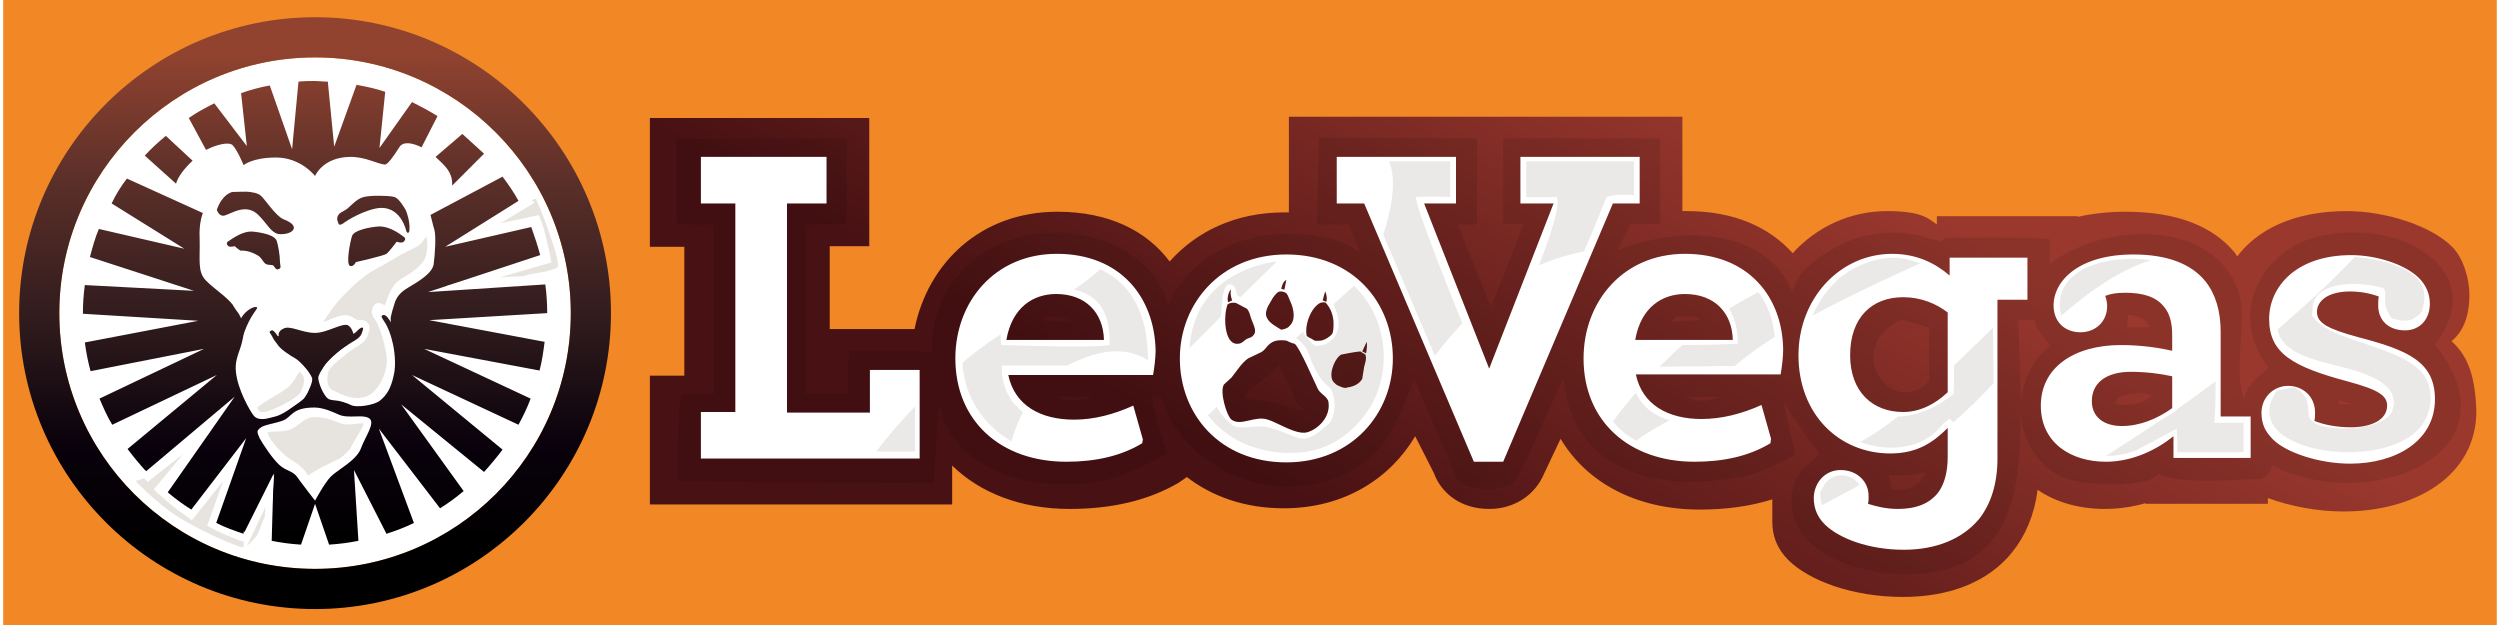
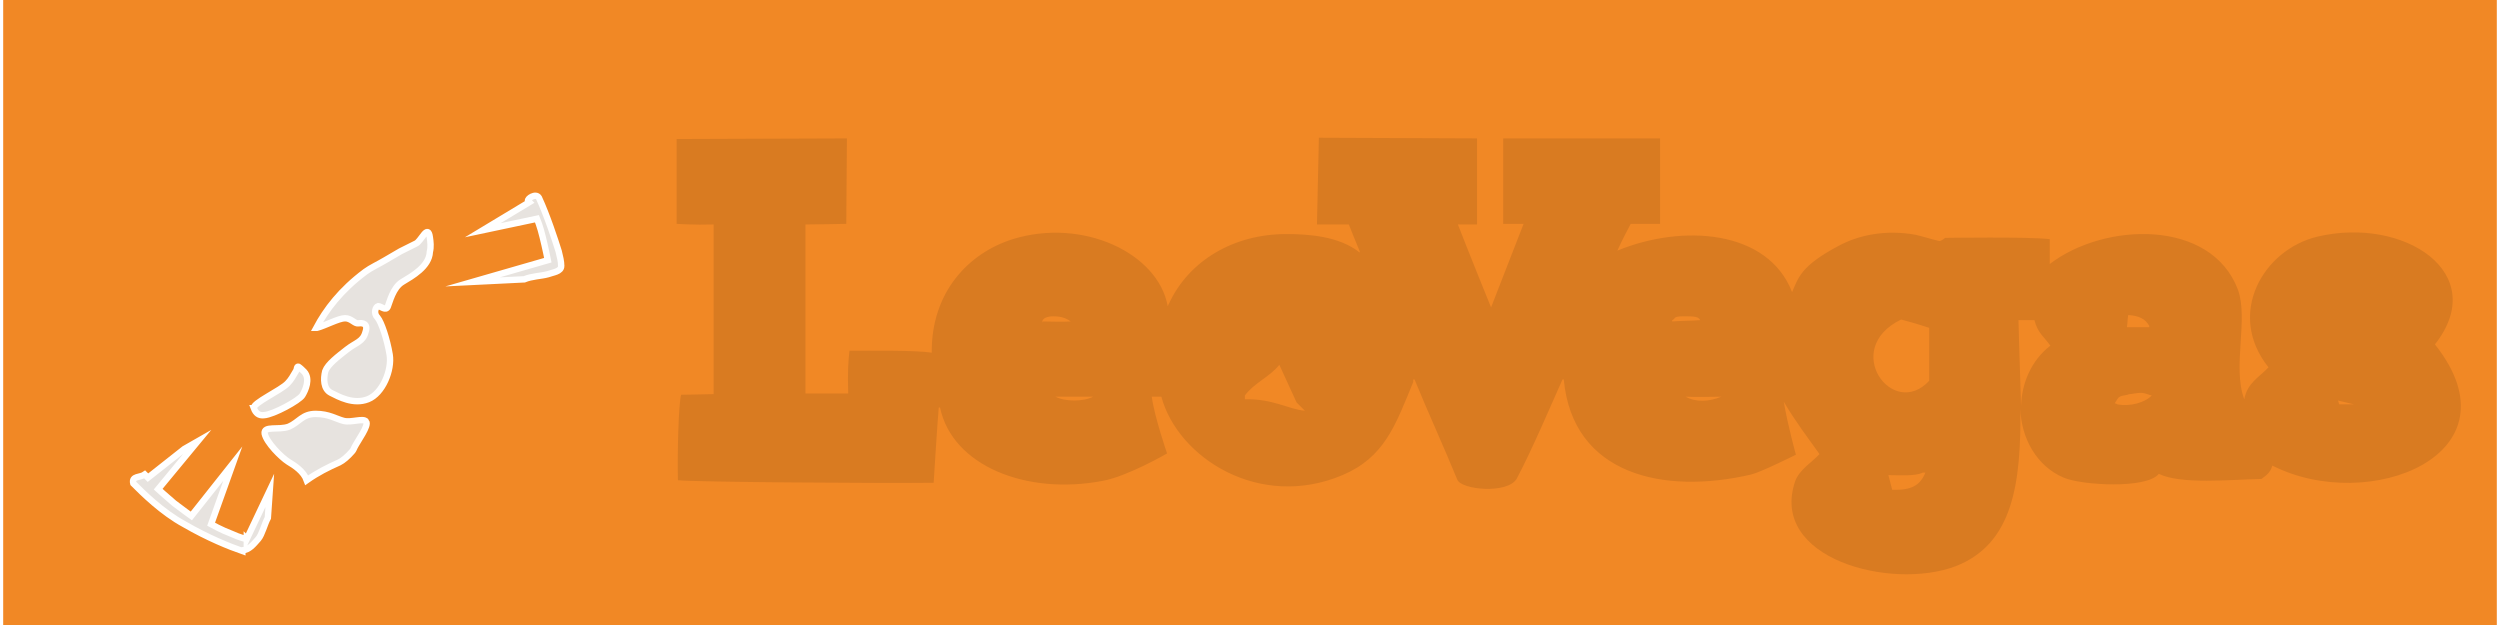
<svg xmlns="http://www.w3.org/2000/svg" version="1.2" viewBox="0 0 391 98" width="320" height="80">
  <title>leovegas-logo -f18825-svg</title>
  <defs>
    <linearGradient id="g1" x2="1" gradientUnits="userSpaceOnUse" gradientTransform="matrix(44.599,-77.247,119.313,68.886,218.909,87.844)">
      <stop offset="0" stop-color="#481113" />
      <stop offset="1" stop-color="#9a382e" />
    </linearGradient>
    <linearGradient id="g2" x2="1" gradientUnits="userSpaceOnUse" gradientTransform="matrix(0,-92.8,92.8,0,48.9,95.148)">
      <stop offset="0" stop-color="#000000" />
      <stop offset=".1" stop-color="#000000" />
      <stop offset=".27" stop-color="#09010b" />
      <stop offset=".48" stop-color="#2f1b1d" />
      <stop offset=".73" stop-color="#5d3029" />
      <stop offset=".94" stop-color="#924330" />
      <stop offset="1" stop-color="#924330" />
    </linearGradient>
  </defs>
  <style>
		.s0 { fill: url(#g1) } 
		.s1 { opacity: .1;fill: #000000 } 
		.s2 { fill: #ffffff } 
		.s3 { opacity: .1;fill: #3b200f } 
		.s4 { fill: url(#g2) } 
		.s5 { fill: #e7e3df } 
		.s6 { fill: none;stroke: #ffffff;stroke-miterlimit:10 } 
	</style>
  <rect width="391" height="98" id="Color Fill 1" style="fill: #f18825" />
  <g id="Layer">
-     <path id="Layer" class="s0" d="m383.9 53.5c1.8-1.5 2.8-3.8 2.8-7.3 0-2.4-0.9-5.7-2.7-7.5-3.4-3.4-10.6-5.6-16.5-5.6-8.5 0-14.1 3-17.2 7.1-0.1-0.2-0.3-0.4-0.4-0.6-3.4-4.1-9-6.4-17.1-6.4-2.8 0-5.3 0.3-7.5 0.8v-0.1h-22.1v1.3c-1.2-0.8-2.1-2.1-7.8-2.1-5.8 0-11.1 2.5-14.8 6.6-3.7-4.1-9.2-6.6-16.6-6.6h-0.7v-14.8h-61.7v15h-0.7c-7.7 0-13.8 3-18 7.7-3.6-4.8-9.5-7.8-17.6-7.8-12 0-20.3 8-22.4 18.4h-13.3v-13h6.2v-20.1h-34.4v20.2h5.4v20.2h-5.4v20.2h47.4v-6.1c4.4 4.3 10.8 6.8 18.4 6.8 6.6 0 12.3-1.3 17.1-4.1l1.3-0.9c3.9 3 9 4.9 15.2 4.9 9.5 0 16.7-4.7 20.6-11.3l2.9 5.7c1.2 3.3 4.3 5.7 8.7 5.7 4.2 0 7.3-2.4 8.6-5.5l2.6-5.5c4.1 6.9 11.9 11.1 21.8 11.1 4.1 0 7.9-0.5 11.4-1.6v3.5c0 2.2 0.7 4.2 2.5 6 3.2 3.2 10 5.8 18 5.8 7.4 0 13.4-2.4 17.1-7 2.1-2.6 3.5-5.9 4-9.8 2.9 2 6.6 3 10.5 3 2.2 0 4.3-0.3 6.4-0.9v0.1h19.2v-0.9c3.6 1.3 7.8 2.1 11.9 2.1 11.1 0 20.8-5.5 20.8-15.8-0.2-5-1.1-8.4-3.9-10.9z" />
    <path id="Layer" fill-rule="evenodd" class="s1" d="m355.8 73c-0.3 1.1-0.9 1.5-1.7 2.1-4.9 0.1-12.6 0.9-16.1-0.8-1.9 2.4-12.1 1.8-14.9 0.6-4.3-1.8-6.7-6.3-6.8-10.8 0.1 11.6-1.1 21.2-10.2 24.7-10.1 3.8-29.3-1.2-25.1-13.4 0.7-1.8 2.6-2.9 3.8-4.2-2-2.8-3.7-5-5.6-8.2 0.6 3.6 1.9 8.3 1.9 8.3 0 0-5.4 2.7-7 3.1-13.7 3.2-28 0.1-29.4-14.9h-0.2c-1.7 3.8-4.8 11.1-7.2 15.6-1.5 2.4-8.7 1.7-9.3 0.1-2-4.9-4.7-10.8-6.7-15.7h-0.2v0.4c-2.8 6.8-4.5 11.8-11.1 14.6-13 5.5-25.8-2.7-28.4-12.3h-1.5c0.4 3.1 2.4 8.9 2.4 8.9 0 0-6.2 3.6-10.1 4.3-12 2.3-23.6-2.4-25.5-11.5h-0.2c-0.3 3.6-0.6 8.8-0.8 11.8-7.9 0.1-37.5-0.1-40.1-0.4-0.1-4.5 0.1-11.9 0.5-13.4 1.4 0 3.8-0.1 5.1-0.1v-26.6c-3.1 0.1-5.8-0.1-5.8-0.1v-13.3l26.7-0.1-0.1 13.4c0 0-4.8 0.1-6.4 0.1v26.5h6.7c-0.1-3.3 0-5.1 0.2-6.7 3.5 0 10.4-0.1 12.9 0.3-0.1-9.4 5.7-15.6 12.7-17.8 11-3.4 22.8 2.2 24.3 10.5 0.1-0.1 0.1-0.3 0.2-0.4 3.1-6.7 10.1-10.9 18.4-10.9 3.3 0 8.3 0.3 11.5 2.9v-0.2c-0.6-1.4-1.7-4.2-1.7-4.2h-5l0.3-13.6 24.8 0.1v13.5h-3c1.7 4.4 5.2 13 5.2 13l5.1-13.1h-3.2v-13.4h24.6v13.4h-4.6c0 0-1.3 2.4-2.1 4.2 10.2-4.2 23.6-3.3 27.4 6.5 1-2.3 1.4-4.1 7.2-7.2 3.3-1.8 7.5-2.6 12.1-1.8 1.3 0.3 2.5 0.7 3.8 1 0.3 0 0.9-0.5 0.9-0.5 0 0 13.2-0.2 16.4 0.2v3.9c8.6-6.6 25.3-7.1 29.5 4 1.7 4.6-0.9 12.2 1 17.2 0.5-2.6 2.3-3.4 3.8-5-6.7-8.4-0.8-18.5 7.7-20.5 13.5-3.2 27.2 5.7 18.4 16.9 13.7 17.3-10.4 26.7-25.5 19zm-39.5-9.1q0 0.1 0 0.2 0-0.1 0-0.2zm-148.9-13.5c-0.6-0.4-1.3-0.8-2.7-0.8-2.3 0-1.7 1.4-1.7 0.8 1.4 0 2.9 0.1 4.4 0zm3.5 11.8h-5.9c1.5 0.8 4.4 0.8 5.9 0zm33.2 2.2l-1.3-1.3c-0.9-2-1.8-3.9-2.7-5.9-1.5 1.9-3.9 2.8-5.4 4.8v0.6c4.4-0.1 6.9 1.6 9.4 1.8zm57.6-14c1.5-0.1 2.9-0.1 4.4-0.2-0.3-0.6-1-0.6-2.7-0.6-1.7 0-1.1 0.4-1.7 0.6zm7.7 11.8c-1.9 0-3.7 0.1-5.6 0 1.6 0.9 3.7 0.8 5.6 0zm32 11.9h-0.4c-1.2 0.6-3.6 0.4-5.4 0.4 0.2 0.8 0.4 1.5 0.6 2.3 3 0.1 4.4-0.7 5.2-2.7zm0.6-22.7c-1.5-0.5-2.9-0.9-4.4-1.3-9.5 4.6-1.3 15.8 4.4 9.6zm19 2.8c-1-1.4-2-2-2.5-4h-2.5c0.1 4.6 0.3 9.2 0.4 13.5 0.1-3.6 1.6-7.2 4.6-9.5zm12-2.9h3.5v-0.2c-0.6-1.1-1.6-1.6-3.3-1.7-0.1 0.6-0.1 1.3-0.2 1.9zm3.9 10.7c-0.3 0-1-0.4-1.7-0.4-0.7 0-1.4 0.2-1.8 0.2-0.5 0.2-1.2 0.2-1.5 0.4-0.4 0.2-0.4 0.5-0.8 1 0.1 0.1 0.3 0.1 0.4 0.2 2 0.4 4.4-0.3 5.4-1.4zm31.7 1.4c-0.8-0.2-1.7-0.4-2.5-0.6 0.1 0.2 0.1 0.4 0.2 0.6z" />
-     <path id="Layer" fill-rule="evenodd" class="s2" d="m180.7 54.9c0 1.2-0.2 2.8-0.4 3.9h-22.7c1 4.8 5.1 7 10.3 7 3.1 0 6.2-0.8 9.3-2.2l1.5 5.3-0.1 0.6c-3.3 2-7.3 2.9-11.9 2.9-10.3 0-17.4-6.4-17.4-16.2 0-8.9 6.2-16.4 15.9-16.4 10 0 15.3 6.8 15.5 15.1zm-8.1-1.6c-0.1-4.3-2.9-7.2-7.5-7.2-3.5 0-6.9 2-7.8 7.2zm45.3 2.9c0 8.6-6.4 16.3-16.7 16.3-10.4 0-16.7-7.5-16.7-16.3 0-8.6 6.4-16.3 16.7-16.3 10.4 0 16.7 7.5 16.7 16.3zm-11-9.1c0 0 0.4 0.2 0.6 0.2 0.1-0.7 0-1.1-0.2-1.6-0.1 0.2-0.3 1-0.4 1.4zm-6.5-1.8c0.1 0 0.3 0.1 0.5 0.1l0.3-1.5c-0.5 0.2-0.7 0.9-0.8 1.4zm-2.3 4.4c0.3 0.9 1.5 1.5 2.3 2 0.5-0.1 1-0.2 1.3-0.6 1-0.9 0.7-2.6 0.1-3.9-0.2-0.4-0.3-0.8-0.5-1.1-0.3-0.4-1.1-0.5-1.4-0.3-0.4 0.3-0.8 0.8-1.1 1.4-0.6 0.9-1 1.9-0.7 2.5zm-6-2.3l0.6-0.3c-0.2-0.6-0.3-1-0.2-1.7-0.3 0.2-0.7 1.5-0.4 2zm1.5 6.5c0.7 0 1-0.6 1.5-0.8 0.3-0.1 0.5-0.2 0.7-0.3 0.9-0.7 0.4-1.5-0.1-2.8-0.2-0.6-0.3-1.2-0.7-1.6-0.6-0.3-1.1-0.6-1.7-0.9-0.7-0.1-0.9 0-1.3 0.2-0.7 1.7-0.6 6.4 1.6 6.2zm14.2 9.1c-0.2-0.9-1.4-1.3-1.7-2.1-0.6-1.2-2.8-6.4-3.6-7-0.5-0.1-0.9-0.3-1.3-0.5-1.7-0.2-2.3 0.2-2.9 0.8-0.3 0.3-0.5 0.7-1 1-0.7 0.3-1.4 0.7-2.1 1-1 0.7-1.8 2-2.6 3-0.4 0.4-0.8 0.7-1.2 1.1-0.7 1.2 0.5 5 1.2 5.5 1.5 1.1 3.7-0.7 5.7 0 1.4 0.4 4.4 2.4 6.1 2 1.6-0.4 3.8-2.3 3.4-4.8zm0.7-11c0.1-0.4 0.1-0.9 0.1-1.3 0-1.1-0.4-2.4-1.3-3.3-0.3 0-0.6 0-0.8 0.1-1.4 0.7-2.5 3.4-2.1 5.2 0.2 0.1 0.3 0.2 0.5 0.3 0.3 0.1 0.5 0.3 0.7 0.4 0.4 0.1 0.8 0 1.1 0q0.7-0.2 1.2-0.6c0.3-0.2 0.6-0.5 0.6-0.8zm5.1 3.6c-0.3-0.2-0.5-0.3-0.8-0.5-1 0.1-2 0.3-3 0.5-1 0.5-2.2 3.4-1.1 4.4 0.2 0.2 0.4 0.4 0.7 0.5 0.3 0.1 0.6 0.3 0.9 0.3 0.2 0.1 0.5-0.1 0.8-0.1 0.9-0.2 1.6-0.6 2-1.3 0.1-0.6 0.2-1.3 0.3-1.9 0.2-0.7 0.4-1.3 0.2-1.9zm38.8-23.7l-17.2 40.5h-4.6l-17.2-40.5h-4.3v-7.3h18.7v7.3h-5l10.2 25.9 10.1-25.9h-5.2v-7.3h18.7v7.3zm-116.5 26.1h7.8v13.9h-34.3v-7.3h5.4v-32.7h-5.4v-7.3h19.7v7.3h-6.2v32.8h13zm143.2-3.2c0 1.2-0.2 2.8-0.4 3.9h-22.7c1 4.8 5.1 7 10.3 7 3.1 0 6.3-0.8 9.4-2.2l1.5 5.3-0.1 0.7c-3.3 2-7.3 2.9-11.9 2.9-10.3 0-17.4-6.4-17.4-16.2 0-8.9 6.2-16.4 15.9-16.4 10 0 15.3 6.8 15.4 15zm-7.9-1.5c-0.1-4.3-2.9-7.2-7.5-7.2-3.5 0-6.9 2-7.8 7.2zm76.5 12h4.7v6.5h-12.1v-3.4c-2.6 2.1-6.4 4-10.6 4-5.4 0-10.2-2.9-10.2-8.8 0-5.9 5.1-9.5 12.6-9.5 3.3 0 6.3 0.5 8 0.9v-2.5c0-1.9-0.4-3.3-1.2-4.3-1.3-1.7-3.4-2.3-6.2-2.3-1.4 0-2.4 0.2-3.1 0.5 0.2 0.5 0.3 1.2 0.3 1.6 0 2.4-1.8 4.1-4.2 4.1-2.4 0-4.2-1.6-4.2-4.2 0-3.9 4-8 12.5-8 5.4 0 9.1 1.5 11.3 4.2 1.6 2 2.4 4.7 2.4 7.9zm-7.6-6.3c-1.8-0.4-4.1-0.7-6.5-0.7-3.8 0-6.1 1.7-6.1 4.6 0 2.5 1.9 3.9 4.7 3.9 2.8 0 5.5-1.1 7.9-2.8zm-126.3-5.4c-0.2 0.5-0.5 1-0.7 1.5l0.6 0.3c0.1-0.6 0.2-1.3 0.1-1.8zm91.4-13.2h12.2v6.6h-4.7v24.9c0 3.9-1 7.1-2.9 9.5-2.6 3.1-6.7 4.8-11.8 4.8-5.5 0-10.2-1.8-12.4-4-1.2-1.2-1.7-2.6-1.7-4.1 0-2.2 1.6-4.4 4.2-4.4 2.5 0 4.4 1.7 4.4 4.1 0 0.3 0 0.9-0.1 1.2 1.3 0.4 2.8 0.8 4.7 0.8 2.8 0 5-0.8 6.4-2.7 0.9-1.3 1.4-3.1 1.4-5.5v-4.5c-2.3 2.3-4.8 4-9 4-8 0-14.4-6.1-14.4-15.4 0-8.9 6.5-15.9 14.7-15.9 4 0 6.9 1.6 9 3.4zm-0.3 8.6c-1.8-1.4-4.2-2.4-7-2.4-4.8 0-8.3 3.1-8.3 9.1 0 5.7 3.5 8.9 8.3 8.9 2.6 0 5-1.2 7-3.1zm76.4 13.6c0 6.6-6.2 10.1-13.3 10.1-4.8 0-10-1.7-12.1-3.8-1.3-1.3-1.8-2.5-1.8-4.2 0-2.3 1.8-4.2 4.2-4.2 2.1 0 4.2 1.5 4.2 4.2 0 0.4 0 0.9-0.1 1.3 1.5 0.6 3.5 1 5.7 1 3.1 0 5.7-1.1 5.7-3.4 0-1.6-1.4-2.5-6.2-3.8-8.6-2.3-12.3-4.4-12.3-9.8 0-4.9 4.1-10 12.9-10 3.8 0 8.4 1.4 10.6 3.6 1.1 1.1 1.7 2.5 1.7 4 0 2.5-1.6 4.2-3.9 4.2-2.5 0-4.2-1.5-4.2-3.9 0-0.5 0-1 0.1-1.4-1.3-0.5-2.9-0.8-4.5-0.8-3.5 0-5.2 1.5-5.2 3.2 0 1.8 1.8 2.7 6.6 4 7.6 2 11.9 3.8 11.9 9.7z" />
-     <path id="Layer" fill-rule="evenodd" class="s3" d="m251.4 30.9c-1.1 2.8-2.3 5.7-3.5 8.5-2.4 0.5-4.8 1.2-7.1 2.2 1.8-4.7 3.4-9.3 2.8-10.7h-4.8v-5.6h16.9v5.3c-1.6-0.1-3.3-0.1-4.3 0.3zm-39.6 13.9c5.6 5.3 6.2 14.5 1.6 20.4-2.3 3-5.6 5.5-10.6 5.8-6.1 0.3-11-2.1-13.9-5.9l1.4-1.3c0.4 0.9 1.4 2 2.2 2.7 1.1 1 3.8 0.2 5.3 0.4 1.5 0.2 3.4 1.1 5.1 1.7 1.8 0.7 3.3-0.8 4.8-2 1.5-1.2 1.3-5.3 0-6.1-1.3-0.9-2.5-3.5-3-5.1-0.3-1-1.3-1.9-2-2.4l1.1-1c0.4 0.9 1.6 2.1 1.9 2.2 0.3 0.1 2.4 0.1 3.4-2 0.7-1.6-0.1-3.6-0.5-4.5zm-74.9 26c1.5-2 3.6-4.5 6.1-7.1v7.1zm54-21.1l-4.9 4.9c0.1-1.5 0.4-3.1 1-4.6 2.1-5.7 7.9-8.4 12.7-9l-5.7 5.6c-0.1-0.1-0.3-0.1-0.4-0.2-0.4-0.2 0-1.8-1.4-1.8-0.7 0-1 2-1 2zm70.4 16.2c-2 1.1-3.7 2-5.2 3.2-1.4-0.7-2.6-1.7-3.7-3q1.5-2.1 3.6-4.5c1 2.2 2.9 3.6 5.3 4.3zm-81.8-9.4c-2.1-1.4-5.8-2.5-11.8 0.4-0.3 0.1-0.5 0.3-0.8 0.4h-10.3v1.2c0.3 2.8 1.5 4.8 3.3 6.1-0.8 1.6-1.4 3.1-1.8 4.6-4.5-2.6-7.4-7.1-7.7-12.3 1.8-1.6 3.9-3.1 6-4.5 0 0.5 0 1.1 0.1 1.7 4.6 0.1 13.4 0.5 17 0 0.1-4.8-1.5-7.8-5.6-8.7 1.9-1.3 3.2-2.3 4.1-3.2 4.9 2.3 7.5 7 7.5 14.3zm42-25.6c0.1 1.7 4.1 11.9 7.3 19.8-1.8 1.9-3.2 3.6-4.3 5.1-2.7-6.3-5.4-12.7-8.1-19 1.2-3.7 2.2-8.4 0.9-11.5h9.6v5.6c-1.7-0.1-3.9-0.1-5.4 0zm115.3 9.9c-4.9 1.5-9.6 4.8-14.1 8.7-1.7-7.2 7-9.7 14.1-8.7zm9.9 25.5h4.6v4.6h-10.4c0.1-1.4-0.1-2.8-0.1-3.7 0 0-0.4 0.3-0.5 0.3-1.9 1-3.9 2.1-5.8 3.1q-2.4 0.9-4.8 0.9c3.1-2 6.2-4 9.2-6 0.8-0.4 1.4-0.8 1.9-1.1v-0.2c2.2-1.5 4.2-3 6.1-4.4v0.3c0 2 0 4.5-0.2 6.2zm-71.5-20.5c1.4 1.8 2.3 4.2 2.6 7-2.5 1.6-4.7 3.2-6.3 4.6-3.9 0-8.3 0.1-11.8 0.1 1.2-1.1 2.3-2.3 3.6-3.4 3.4 0 6.7-0.1 8.7-0.2 0-2.3-0.5-4.1-1.4-5.5 1.5-0.9 3.1-1.8 4.6-2.6zm104.3 20.5c-5.1 8.2-29.8 4.8-23-5l2.7-0.6c3.5 1.9 1.4 4.2 2.9 5.4 0.9 0.7 2.2 0.9 3.6 1 3.6 0.4 8-0.6 8.9-2.6 0-0.4 0.3-0.9 0.3-1.4 0-0.4-0.3-0.9-0.3-1.3-2.3-4.4-12-4.2-15.9-7.1q-1.7-1.2-2.1-3c6.1-5.3 9.9-9 12.1-11.4 5.5 0.4 11.6 2.4 10.9 6.9-0.2 1.4-0.3 2-1.3 2.5-1 0.9-2.5 0.6-3.8 0.2-0.4-0.6-0.9-1.4-1-2.2-0.1-0.8 0.2-1.6-0.2-2.5-3.8-1.1-9.9-1.2-11.1 2.3-0.1 0.6-0.1 1.3-0.2 1.9 2.5 4.5 15.7 4.7 18.1 10.4 0.7 1.7 0.9 4-0.6 6.5zm-78.9-25c-4.9 2.2-11.2 5.1-16.9 8.2 1.5-3.4 4-6.4 7.5-7.9 2.1-0.9 4.7-1.6 7.5-0.9 0.7 0.2 1.3 0.4 1.9 0.6zm-9.6 34.7v0.1c-2.1 1.1-4.1 2.2-5.8 3.1-0.2-0.6-0.3-1.3-0.3-2 0.6-1.2 1-2 2.3-2.5 1.6-0.5 3.2 0.2 3.8 1.3zm21-24.6c0 2.8 0.1 5.8 0.1 8.7-2.2 2.3-4.3 4.4-6.3 6.1h-0.1v-0.1c-0.2 0-0.3-0.4-0.5-0.4-0.2 0-0.8 0.7-1 0.7-2 2.7-4.9 3.7-7.9 3.8q-2.7 0-5.1-0.9c1.8-1 3.8-2.3 5.9-4 2.5 0 5.5-1 8.7-3.5 0.1-1.3 0.1-2.9 0.1-4.5 2.1-2 4.1-4 6.1-5.9z" />
  </g>
-   <path id="Layer" class="s2" d="m48.9 9c22.1 0 40.1 18 40.1 40.1 0 22.2-18 40.1-40.1 40.1-22.1 0-40.1-17.9-40.1-40.1 0-22.1 18-40.1 40.1-40.1z" />
-   <path id="Layer" fill-rule="evenodd" class="s4" d="m95.3 49.1c0 25.6-20.8 46.4-46.4 46.4-25.6 0-46.4-20.8-46.4-46.4 0-25.6 20.8-46.4 46.4-46.4 25.6 0 46.4 20.8 46.4 46.4zm-6.3 0c0-22.1-18-40.1-40.1-40.1-22.1 0-40.1 18-40.1 40.1 0 22.2 18 40.1 40.1 40.1 22.1 0 40.1-17.9 40.1-40.1zm-22.2 1.1l18.1 3.4c-0.2 1.5-0.4 3-0.8 4.5l-18.1-3.4 16.7 7.8c-0.5 1.4-1.2 2.8-1.9 4.1l-16.7-7.8 14.2 11.7c-0.9 1.2-1.9 2.4-2.9 3.5l-13-10.6 9.8 13.6c-1.2 1-2.4 1.9-3.7 2.7l-9.6-12.5 5.5 14.8c-1.4 0.7-2.8 1.2-4.3 1.7l-5.1-10 0.7 11.1c-1.5 0.3-3 0.5-4.6 0.6l-2.2-6.4-2.2 6.4c-1.6-0.1-3.1-0.3-4.6-0.6l0.3-10.5-4.7 9.4c-1.5-0.5-2.9-1-4.3-1.7l4.7-13.3-8.6 11.2c-1.3-0.8-2.5-1.7-3.7-2.7l10.5-15-13.9 11.7c-1-1.1-2-2.3-2.9-3.5l14-11.6-16.4 7.8c-0.8-1.3-1.4-2.7-2-4.1l16.4-7.8-17.8 3.5q-0.6-2.2-0.9-4.5l17.8-3.4-18.1-1.1v-0.1c0-1.5 0.1-2.9 0.3-4.4l17.1 0.9-16.3-5.3c0.4-1.5 0.8-3 1.4-4.4l13.4 3.1-11.4-7.1q1-2.1 2.4-3.9l11.9 5.4c-0.2 0.6-0.6 1.8-0.5 4 0.1 3.2-0.4 5.2 1 6.6 1.4 1.4 3.2 2.5 4.2 3.8 0.2 0.4 0.4 0.6 0.5 0.8 0.2 0.3 0.4 0.5 0.5 0.7l0.3 0.6c0.7-1.3 2.2-2 2.5-1.7 0.2 0.2-1 1.1-2 3.9-0.2 0.6-0.3 1.6-0.6 2.4-0.4 1.2-0.9 2.3-0.7 3.9 0.3 2.7 2.1 5.9 2.8 6.8 0.8 0.9 2.2 0.4 3.4 0.1 1.2-0.3 3.1-1.7 4-2.6l0.9-0.9c0.1-0.2 1.1-2 0.8-2.6-0.2-0.6-1.7-2.5-2.6-3-0.9-0.5-2.4-1.5-2.8-2.2-0.2-0.3-0.6-0.7-0.8-1.2-0.3-0.6-0.6-0.7-0.3-0.9 0.3-0.2 0.4-0.1 0.7 0.2 0.3 0.3 0.4 0.7 0.6 0.6 0.1-0.1-0.1-0.1 0-0.4 0.1-0.3 0.3-0.6 0.8-0.8 1-0.5 2.9 0.7 4.9 0.7 2 0 4.5-1.8 5.3-1.1 0.4 0.3 0.5 0.7 0.6 0.9 0.1 0.2 0 0.2 0.1 0.3 0.1 0.1 0.5-0.3 0.9-0.7 0.3-0.2 0.4-0.3 0.6-0.2 0.3 0.1 0.1 0.4 0 0.9-0.1 0.4-0.2 0.7-0.5 0.9-0.5 0.5-1.8 0.6-3.5 2.1-1.8 1.5-2.9 3.2-3 3.9 0 0.7 0.6 2.3 1.3 3.1 0.7 0.8 1.6 0.1 3.8 1.2 0.9 0.5 3.8 0 4.6-0.7 1.1-0.9 1.7-2 2.1-3.8 0.5-1.8 0.1-4.5-0.2-5.5-0.1-0.5-0.4-1.5-0.8-2.3-0.4-0.9-1.1-1.5-0.8-1.7 0.2-0.2 0.6-0.2 1.1 0.6 0.1 0.1 0.3 0.4 0.3 0.5 0-0.3-0.1-0.6 0-1 0.1-0.5 0.3-1.2 0.5-1.8 0.3-1.2 1-2 2.2-2.7 1.5-0.9 3.8-2.2 4-3.7 0.2-1.5 0.4-4.4 0.1-5.4-0.2-0.6-0.4-1.6-0.6-2.3l11.3-6c0.9 1.2 1.8 2.5 2.5 3.8l-11.5 7.2 13.5-3.1c0.5 1.4 1 2.9 1.4 4.4l-17.6 5.8 18.4-1.2c0.2 1.4 0.3 3 0.3 4.5zm1-25.6l4.2-3.6c1.1 1 2.2 2 3.4 3.1l-5 5v-0.3c0-1.8-1.1-2.8-2.5-4.1zm-8.8 10.9c1.5 0 3 1 3.9 1.7 0.2 0.2 0.2 0.4-0.1 0.7-0.3 0.3-1.1 0-1.1 0 0 0-1.2 1.6-1.6 1.9-0.4 0.3-4.8 1.3-4.8 1.3 0 0-0.4 0.8-0.9 0.6-0.7-0.2 0-3.8 0.3-4.7 0.3-0.9 2.7-1.4 4.3-1.5zm-1.6 30.1c-1-0.7-3.3 0.1-4.8-0.6-0.7-0.3-2.3-1.1-3.8-1.1-3.7 0-3.5 1.6-5.1 2.1-1.5 0.5-2.8 0.6-3.4 1.1-0.6 0.5-0.5 0.6-0.1 1.6 0.5 0.9 2 3.2 3.1 4.2 1.1 1 2.1 0.9 2.8 1.9 0.7 1 2.8 3.7 2.8 3.7 0 0 1.5-2.8 2.5-3.8 1-1 4-2.5 4.7-4.4 0.7-1.9 2.3-4 1.3-4.7zm-14.5-27.8c0.2 0.6 0.5 2.2 0.5 3.3 0 0.5 0.3 0.9-0.2 1.1-0.5 0.2-0.6-0.4-0.9-0.6-0.2-0.1-0.7 0-1.1-0.2-0.5-0.3-0.6-0.9-1.2-1.3-1.5-0.9-2.5-0.8-2.8-0.8-0.6-0.4-0.9-0.7-0.9-0.7 0 0-0.7 0.2-1 0-0.3-0.3-0.3-0.5-0.1-0.7 0.9-0.6 2.3-1.6 3.7-1.6 1.4 0.1 3.7 0.5 4 1.5zm-11.1-14.3l-2.7-5c1.3-0.9 2.6-1.6 4-2.3l5.1 6.7-0.9-8.3q2.3-0.8 4.5-1.2l3.5 10 1-10.6c0.9-0.1 1.7-0.1 2.6-0.1 0.6 0 1.3 0.1 2 0.1l1 10.2 3.5-9.7c1.6 0.3 3.1 0.6 4.5 1.1l-0.9 8.8 5.1-7.2c1.4 0.7 2.7 1.4 4 2.2l-2.5 4.9c-1.4-0.7-2.9-1-3.5 0-1 1.6-1.9 2.8-2.3 2.7-1.1-0.1-3-1.2-5.3-1.2-4.4 0-5.6 3-5.6 3 0 0-2.2-2.9-6.1-2.9-3.8 0-5.1 1.2-5.1 1.2 0 0-1-2.4-1.7-3.1-0.5-0.6-2.4-0.2-4.2 0.7zm11.4 13.2c-1.2-0.2-1.8-1.6-3.1-2.9-1.9-2-4.1-0.4-5.4 0-0.9 0.2-1.2-0.9-1.2-0.9 0 0 0.3-1 0.9-1.7 0.5-0.7 1.3-1.1 1.6-1.1 0.7 0 2.2-0.1 2.7 0 0.5 0.1 1 0.1 1.6 0.5 0.6 0.4 2.4 3.3 3.7 3.8 2.9 1.1 1.3 2.5-0.8 2.3zm-16.1-7.9l-4.9-4.4c1-1.1 2.1-2.1 3.3-3.1l4.2 3.9c-1.2 1.1-2.3 2.5-2.6 3.6zm36.1 7.4c0 0-0.9-4.3-4.8-3.5-2.8 0.6-5.2 2.4-5.2 2.4 0 0-0.5 0.3-0.6 0-0.1-0.3-0.4-0.7-0.1-1.3 0.3-0.6 1-0.6 1.7-1.3 1.7-1.6 2-1.7 4.1-1.8 1.2 0 2.4 0 3.1 0.2 0.7 0.3 1.4 1.5 1.7 2 0.2 0.4 0.7 1.9 0.6 3.1 0 0.4-0.1 0.5-0.3 0.5-0.1 0-0.2-0.3-0.2-0.3z" />
  <path id="Layer" class="s5" d="m87.1 39.4c-0.5-1.6-1.8-5.6-3.1-8.4-0.5-0.8-1.9 0.2-1.7 0.5l0.2 0.2-7.3 4.4 8.5-1.8c0 0 0.5 1.2 0.9 2.9 0.4 1.6 0.8 3.6 0.8 3.6l-11.8 3.4 8.1-0.4c1.2-0.5 2.6-0.5 3.7-0.8 0.8-0.3 2.1-0.4 2.1-1.3 0-0.7-0.2-1.5-0.4-2.3zm-20.2-2.2c-0.3-2.2-1.4 0.7-2.2 1l-2.4 1.2c-0.7 0.4-1.7 1-2.4 1.4-1 0.6-2.3 1.2-3.1 1.8-3.9 2.9-6.2 6-7.7 8.8h0.1c1.2-0.3 3.4-1.5 4.4-1.5 1 0 1.5 0.9 2.1 0.8 0.6-0.1 1.6 0 1.1 1.4-0.4 1.5-1.5 1.6-2.9 2.7-1.4 1.1-3 2.3-3.4 3.4-0.3 1.2-0.3 2.8 0.9 3.4 1.2 0.6 3.5 1.9 5.8 1 2.3-0.9 3.8-4.6 3.4-7-0.4-2.4-1.3-5.1-1.9-5.8-0.7-0.7-0.3-1.7 0.1-1.8 0.4 0 1.2 0.8 1.5 0.1 0.3-0.7 0.8-3 2.3-3.9 1.5-0.9 4.2-2.4 4.3-4.7 0.2-0.8 0.1-1.6 0-2.3zm-26 27.9c1.5-0.1 5.5-2.3 6-3.1 0.5-0.8 1.3-2.6 0.3-3.7-0.3-0.3-0.6-0.6-0.9-0.8-0.3-0.1-0.2 0.5-0.4 0.7-0.4 0.7-0.8 1.4-1.3 1.9-1 1.1-5.5 3.1-5.3 3.9 0.3 0.8 0.8 1.2 1.6 1.1zm-5.1 18.6c-1.6-0.6-3.2-1.5-3.2-1.5l3.4-9.5-6.5 8.2c0 0-1.4-1-2.7-2-1.3-1.1-2.5-2.2-2.5-2.2l6.2-7.5-2.1 1.2-5.7 4.5-0.5-0.5c-0.7 0.5-2.1 0.2-1.8 1.4 1.5 1.5 4.5 4.5 8 6.4 3.8 2.2 7.1 3.5 9.1 4.2v-0.1c1.1-0.1 1.7-0.9 2.5-1.8 0.6-0.7 1-2.4 1.5-3.3l0.3-4.3-3.6 7.6c0.1 0.1-1.1-0.2-2.4-0.8zm17.6-17.7c-1.2-0.3-2.3-1.1-4.4-1.1-2.1 0-2.6 1.3-4.2 2-1.6 0.6-4-0.2-3.8 1.1 0.3 1.4 2.6 3.7 3.7 4.4 1 0.6 2.4 1.5 2.9 2.9 1.7-1.2 3.3-2 5.1-2.8 0.6-0.3 1.3-0.9 2-1.7 0.2-0.2 0.3-0.5 0.4-0.7 0.5-1 2.3-3.4 1.8-4-0.4-0.6-2.3 0.2-3.5-0.1z" />
  <path id="Layer" fill-rule="evenodd" class="s6" d="m87.5 41.7c0 0.9-1.3 1-2.1 1.3-1.1 0.3-2.5 0.3-3.7 0.8l-8.1 0.4 11.8-3.4c0 0-0.4-2-0.8-3.6-0.4-1.7-0.9-2.9-0.9-2.9l-8.5 1.8 7.3-4.4-0.2-0.2c-0.2-0.3 1.2-1.3 1.7-0.5 1.3 2.8 2.6 6.8 3.1 8.4 0.2 0.8 0.4 1.6 0.4 2.3zm-20.6-2.2c-0.1 2.3-2.8 3.8-4.3 4.7-1.5 0.9-2 3.2-2.3 3.9-0.3 0.7-1.1-0.1-1.5-0.1-0.4 0.1-0.8 1.1-0.1 1.8 0.6 0.7 1.5 3.4 1.9 5.8 0.4 2.4-1.1 6.1-3.4 7-2.3 0.9-4.6-0.4-5.8-1-1.2-0.6-1.2-2.2-0.9-3.4 0.4-1.1 2-2.3 3.4-3.4 1.4-1.1 2.5-1.2 2.9-2.7 0.5-1.4-0.5-1.5-1.1-1.4-0.6 0.1-1.1-0.8-2.1-0.8-1 0-3.2 1.2-4.4 1.5h-0.1c1.5-2.8 3.8-5.9 7.7-8.8 0.8-0.6 2.1-1.2 3.1-1.8 0.7-0.4 1.7-1 2.4-1.4l2.4-1.2c0.8-0.3 1.9-3.2 2.2-1 0.1 0.7 0.2 1.5 0 2.3zm-27.6 24.5c-0.2-0.8 4.3-2.8 5.3-3.9 0.5-0.5 0.9-1.2 1.3-1.9 0.2-0.2 0.1-0.8 0.4-0.7 0.3 0.2 0.6 0.5 0.9 0.8 1 1.1 0.2 2.9-0.3 3.7-0.5 0.8-4.5 3-6 3.1-0.8 0.1-1.3-0.3-1.6-1.1zm-1.1 20.5l3.6-7.6-0.3 4.3c-0.5 0.9-0.9 2.6-1.5 3.3-0.8 0.9-1.4 1.7-2.5 1.8v0.1c-2-0.7-5.3-2-9.1-4.2-3.5-1.9-6.5-4.9-8-6.4-0.3-1.2 1.1-0.9 1.8-1.4l0.5 0.5 5.7-4.5 2.1-1.2-6.2 7.5c0 0 1.2 1.1 2.5 2.2 1.3 1 2.7 2 2.7 2l6.5-8.2-3.4 9.5c0 0 1.6 0.9 3.2 1.5 1.3 0.6 2.5 0.9 2.4 0.8zm18.7-18.4c0.5 0.6-1.3 3-1.8 4-0.1 0.2-0.2 0.5-0.4 0.7-0.7 0.8-1.4 1.4-2 1.7-1.8 0.8-3.4 1.6-5.1 2.8-0.5-1.4-1.9-2.3-2.9-2.9-1.1-0.7-3.4-3-3.7-4.4-0.2-1.3 2.2-0.5 3.8-1.1 1.6-0.7 2.1-2 4.2-2 2.1 0 3.2 0.8 4.4 1.1 1.2 0.3 3.1-0.5 3.5 0.1z" />
</svg>